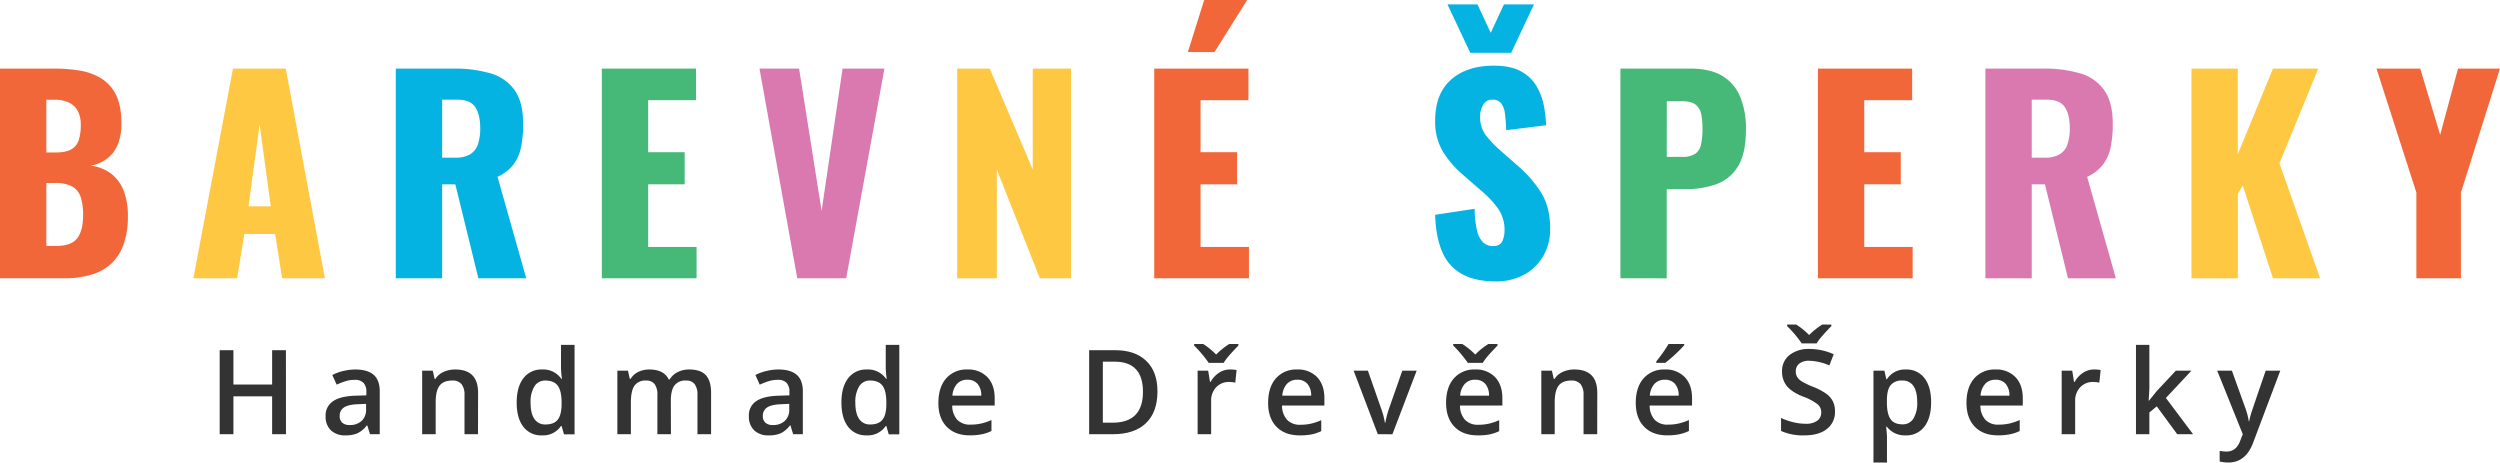
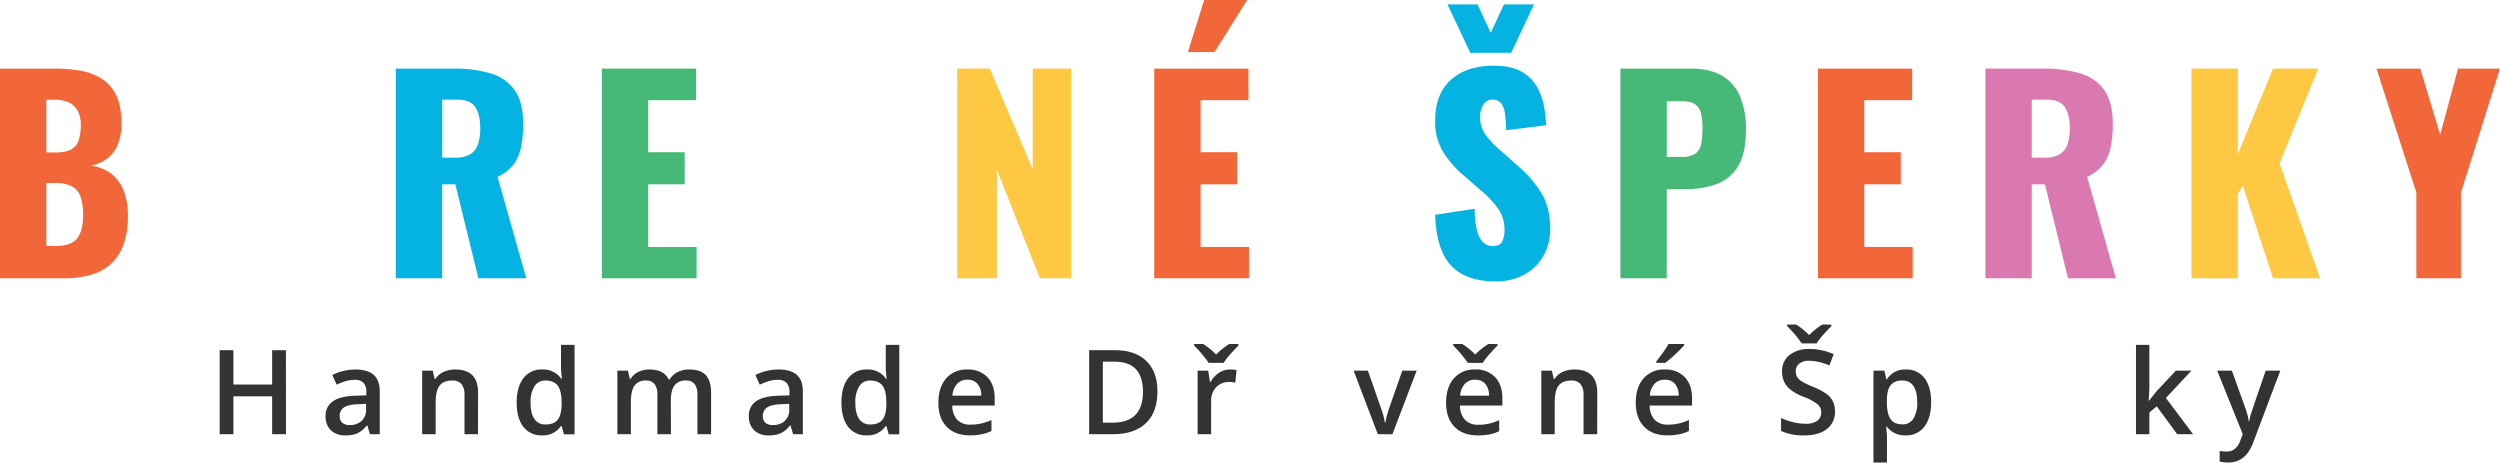
<svg xmlns="http://www.w3.org/2000/svg" viewBox="0 0 1065.65 197.15">
  <defs>
    <style>.a{fill:#f26739;}.b{fill:#ffc842;}.c{fill:#04b3e1;}.d{fill:#46b978;}.e{fill:#da78b0;}.f{fill:#333;}</style>
  </defs>
  <title>logos_cs</title>
  <path class="a" d="M0,118.62V29.24H23.28a64.94,64.94,0,0,1,10.87.88,24.85,24.85,0,0,1,9.1,3.37,16.94,16.94,0,0,1,6.24,7.06q2.25,4.58,2.26,12.08a23.08,23.08,0,0,1-1.6,9.11,14.41,14.41,0,0,1-4.53,5.9,16.56,16.56,0,0,1-7,3A17.77,17.77,0,0,1,47.34,74a16.86,16.86,0,0,1,5.35,7.23,29.36,29.36,0,0,1,1.82,10.92,35.31,35.31,0,0,1-1.82,12,21,21,0,0,1-5.24,8.22A21.36,21.36,0,0,1,39,117.07a39.19,39.19,0,0,1-11.53,1.55ZM19.75,65h3.86q4.53,0,6.84-1.38a6.9,6.9,0,0,0,3.15-4,21.62,21.62,0,0,0,.83-6.4,12.47,12.47,0,0,0-1.27-5.9,8.31,8.31,0,0,0-3.75-3.59,14.34,14.34,0,0,0-6.24-1.21H19.75Zm0,39.83h4.19q6.51,0,9-3.31t2.48-9.71a23.94,23.94,0,0,0-1.1-8,7.84,7.84,0,0,0-3.65-4.36A14.36,14.36,0,0,0,23.83,78H19.75Z" />
-   <path class="b" d="M82.42,118.62,99.3,29.24h22.51l16.67,89.38H120.27l-3-18.87H104.16l-3.09,18.87Zm23.51-30.68h9.48l-4.74-34.87Z" />
  <path class="c" d="M168.71,118.62V29.24h24.6a54.58,54.58,0,0,1,15.67,2,19,19,0,0,1,10.32,7.11Q223,43.47,223,52.85a49,49,0,0,1-.89,9.82,18.33,18.33,0,0,1-3.25,7.45,17.81,17.81,0,0,1-6.79,5.24l12.25,43.26H203.91l-9.82-40.06h-5.63v40.06ZM188.46,67.2H194a12.06,12.06,0,0,0,6.51-1.49,7.92,7.92,0,0,0,3.25-4.31,21.38,21.38,0,0,0,.94-6.78q0-5.74-2.1-8.94c-1.39-2.13-4-3.2-7.72-3.2h-6.4Z" />
  <path class="d" d="M256.54,118.62V29.24H296.7V42.7H276.29V64.88h15.56V78.56H276.29v26.7h20.63v13.36Z" />
-   <path class="e" d="M339.84,118.62,323.73,29.24h16.89l9.6,60.69,8.93-60.69H377L360.7,118.62Z" />
  <path class="b" d="M408,118.62V29.24h13.9l18.32,43v-43h16.33v89.38H443.23L424.91,72.27v46.35Z" />
  <path class="a" d="M492,118.62V29.24h40.16V42.7H511.75V64.88h15.56V78.56H511.75v26.7h20.63v13.36Zm14.34-96.44L513.29,0h18.32l-13.9,22.18Z" />
  <path class="c" d="M637.43,119.94q-8.4,0-14-3a19.09,19.09,0,0,1-8.49-9.21q-2.88-6.24-3.2-16.17L628.6,89a39.75,39.75,0,0,0,1,9.27,10.22,10.22,0,0,0,2.64,5.08,6,6,0,0,0,4.14,1.54q3.09,0,4-2.09a10.79,10.79,0,0,0,.94-4.42,15.9,15.9,0,0,0-2.65-9.32,41.83,41.83,0,0,0-7.17-7.67l-7.73-6.73a43.09,43.09,0,0,1-8.55-9.77,24.73,24.73,0,0,1-3.47-13.51q0-11.37,6.73-17.38t18.32-6c4.77,0,8.62.81,11.52,2.42A17,17,0,0,1,655,36.8a26.64,26.64,0,0,1,3.09,8.27,52.42,52.42,0,0,1,.93,8.33l-17,2.1a66.13,66.13,0,0,0-.5-6.9,9.54,9.54,0,0,0-1.6-4.52,4.4,4.4,0,0,0-3.75-1.6,4.24,4.24,0,0,0-4,2.32,9.52,9.52,0,0,0-1.27,4.63,13.1,13.1,0,0,0,2.37,8.11,45.87,45.87,0,0,0,6.23,6.57l7.4,6.51a50.64,50.64,0,0,1,9.87,11.25q4,6.28,4,15.56A23,23,0,0,1,658,108.85a21,21,0,0,1-8.11,8.11A24.68,24.68,0,0,1,637.43,119.94ZM626.72,22.51,617,1.88h12.8L635.44,14l5.63-12.13h12.8l-9.71,20.63Z" />
  <path class="d" d="M690.72,118.62V29.24h30q8.06,0,13.24,3a18.62,18.62,0,0,1,7.73,8.83,35,35,0,0,1,2.53,14.07q0,10.36-3.42,15.83a17.77,17.77,0,0,1-9.26,7.56,38.68,38.68,0,0,1-13.13,2.1h-7.95v38Zm19.75-51.75h6.62a9.57,9.57,0,0,0,5.52-1.33,6.36,6.36,0,0,0,2.48-4,31.21,31.21,0,0,0,.61-6.73,32.23,32.23,0,0,0-.5-6,6.83,6.83,0,0,0-2.37-4.14Q721,43.15,717,43.14h-6.51Z" />
  <path class="a" d="M774.91,118.62V29.24h40.16V42.7H794.66V64.88h15.56V78.56H794.66v26.7h20.63v13.36Z" />
  <path class="e" d="M846.3,118.62V29.24h24.6a54.58,54.58,0,0,1,15.67,2,19,19,0,0,1,10.32,7.11q3.69,5.13,3.7,14.51a49,49,0,0,1-.89,9.82,18.33,18.33,0,0,1-3.25,7.45,17.81,17.81,0,0,1-6.79,5.24l12.25,43.26H881.5l-9.82-40.06h-5.63v40.06ZM866.05,67.2h5.52a12.06,12.06,0,0,0,6.51-1.49,7.92,7.92,0,0,0,3.25-4.31,21.38,21.38,0,0,0,.94-6.78q0-5.74-2.1-8.94c-1.39-2.13-4-3.2-7.72-3.2h-6.4Z" />
  <path class="b" d="M934.13,118.62V29.24h19.75V65.76l15-36.52h19.31L971.64,69.62l17.33,49H968.88L956,79.11l-2.09,3.53v36Z" />
  <path class="a" d="M1030,118.62V82.09l-17-52.85h18.65l8.49,28.25,7.62-28.25h17.87L1049,82.09v36.53Z" />
  <path class="f" d="M121.9,185.09H116V168.94H99.5v16.15H93.64V149.27H99.5v14.65H116V149.27h5.88Z" />
  <path class="f" d="M157.72,185.09l-1.16-3.77h-.19a11.12,11.12,0,0,1-4,3.37,12.41,12.41,0,0,1-5.1.89,8.59,8.59,0,0,1-6.23-2.15,8,8,0,0,1-2.24-6.1A7.16,7.16,0,0,1,142,171c2.07-1.42,5.23-2.19,9.48-2.33l4.68-.14v-1.45a5.45,5.45,0,0,0-1.21-3.88,4.94,4.94,0,0,0-3.76-1.29,13.32,13.32,0,0,0-4,.61,29.48,29.48,0,0,0-3.67,1.45l-1.87-4.12a20.08,20.08,0,0,1,4.83-1.75,22.26,22.26,0,0,1,4.95-.6q5.18,0,7.81,2.25t2.63,7.09v18.25Zm-8.58-3.92a7.1,7.1,0,0,0,5-1.75,6.34,6.34,0,0,0,1.9-4.91v-2.36l-3.48.15q-4.07.15-5.91,1.36a4.12,4.12,0,0,0-1.85,3.71,3.62,3.62,0,0,0,1.07,2.81A4.65,4.65,0,0,0,149.14,181.17Z" />
  <path class="f" d="M203.75,185.09H198V168.43a7.3,7.3,0,0,0-1.26-4.68,4.88,4.88,0,0,0-4-1.54c-2.43,0-4.21.71-5.34,2.15s-1.69,3.85-1.69,7.23v13.5h-5.76V158h4.51l.81,3.55h.29a8.11,8.11,0,0,1,3.48-3,11.69,11.69,0,0,1,5-1.05q9.75,0,9.75,9.92Z" />
  <path class="f" d="M231,185.58a9.44,9.44,0,0,1-7.92-3.67q-2.84-3.67-2.84-10.32t2.88-10.38a9.55,9.55,0,0,1,8-3.71,9.31,9.31,0,0,1,8.13,3.95h.3a34.46,34.46,0,0,1-.42-4.61V147h5.78v38.13h-4.51l-1-3.55h-.27A9.2,9.2,0,0,1,231,185.58Zm1.54-4.65q3.56,0,5.17-2t1.67-6.48v-.81q0-5.12-1.67-7.28c-1.11-1.44-2.85-2.15-5.22-2.15a5.31,5.31,0,0,0-4.68,2.46,12.65,12.65,0,0,0-1.64,7q0,4.51,1.59,6.87A5.38,5.38,0,0,0,232.49,180.93Z" />
  <path class="f" d="M286,185.09h-5.78V168.38a7.53,7.53,0,0,0-1.18-4.64,4.33,4.33,0,0,0-3.67-1.53,5.62,5.62,0,0,0-4.89,2.16q-1.56,2.17-1.56,7.22v13.5h-5.76V158h4.51l.81,3.55h.3a7.54,7.54,0,0,1,3.27-3,10.57,10.57,0,0,1,4.71-1.05q6.26,0,8.29,4.26h.39a8.25,8.25,0,0,1,3.38-3.13,10.77,10.77,0,0,1,5-1.13c3.24,0,5.59.82,7.07,2.45s2.22,4.13,2.22,7.47v17.67H297.3V168.38a7.53,7.53,0,0,0-1.19-4.64,4.37,4.37,0,0,0-3.69-1.53,5.71,5.71,0,0,0-4.91,2.09q-1.56,2.1-1.56,6.43Z" />
  <path class="f" d="M338.09,185.09l-1.15-3.77h-.19a11.21,11.21,0,0,1-3.95,3.37,12.41,12.41,0,0,1-5.1.89,8.59,8.59,0,0,1-6.23-2.15,8.05,8.05,0,0,1-2.25-6.1,7.16,7.16,0,0,1,3.12-6.33c2.07-1.42,5.23-2.19,9.48-2.33l4.68-.14v-1.45a5.45,5.45,0,0,0-1.21-3.88,4.94,4.94,0,0,0-3.76-1.29,13.32,13.32,0,0,0-4,.61,30.25,30.25,0,0,0-3.68,1.45L322,159.85a19.92,19.92,0,0,1,4.83-1.75,22.26,22.26,0,0,1,4.95-.6q5.18,0,7.81,2.25t2.63,7.09v18.25Zm-8.57-3.92a7.1,7.1,0,0,0,5-1.75,6.34,6.34,0,0,0,1.9-4.91v-2.36l-3.48.15q-4.07.15-5.92,1.36a4.14,4.14,0,0,0-1.85,3.71,3.62,3.62,0,0,0,1.08,2.81A4.65,4.65,0,0,0,329.52,181.17Z" />
  <path class="f" d="M369.43,185.58a9.45,9.45,0,0,1-7.92-3.67q-2.83-3.67-2.84-10.32t2.88-10.38a9.55,9.55,0,0,1,8-3.71,9.31,9.31,0,0,1,8.13,3.95h.3a34.46,34.46,0,0,1-.42-4.61V147h5.78v38.13h-4.51l-1-3.55h-.27A9.2,9.2,0,0,1,369.43,185.58Zm1.54-4.65q3.55,0,5.17-2t1.67-6.48v-.81q0-5.12-1.67-7.28c-1.11-1.44-2.85-2.15-5.22-2.15a5.31,5.31,0,0,0-4.68,2.46,12.65,12.65,0,0,0-1.64,7q0,4.51,1.59,6.87A5.39,5.39,0,0,0,371,180.93Z" />
  <path class="f" d="M413.43,185.58q-6.31,0-9.89-3.68T400,171.74q0-6.65,3.31-10.44a11.42,11.42,0,0,1,9.09-3.8,11.19,11.19,0,0,1,8.48,3.26q3.11,3.26,3.11,9v3.11H405.91a8.92,8.92,0,0,0,2.13,6.07A7.44,7.44,0,0,0,413.7,181a20.38,20.38,0,0,0,4.47-.46,23.32,23.32,0,0,0,4.45-1.5v4.68a17.63,17.63,0,0,1-4.26,1.42A26,26,0,0,1,413.43,185.58Zm-1.05-23.72a5.78,5.78,0,0,0-4.4,1.74,8.29,8.29,0,0,0-2,5.07h12.3a7.46,7.46,0,0,0-1.62-5.08A5.52,5.52,0,0,0,412.38,161.86Z" />
  <path class="f" d="M493.38,166.84q0,8.86-4.93,13.56t-14.19,4.69h-10V149.27h11.08q8.55,0,13.3,4.6T493.38,166.84Zm-6.18.19q0-12.85-12-12.86H470.1v26h4.16Q487.21,180.17,487.2,167Z" />
  <path class="f" d="M527.87,146.64v.66c-2.06,2.15-3.51,3.72-4.35,4.73a21.37,21.37,0,0,0-1.92,2.65h-6.37A52.15,52.15,0,0,0,509,147.3v-.66h3.87a29.65,29.65,0,0,1,5.52,4.49,30.2,30.2,0,0,1,5.59-4.49Zm-3.62,10.86a14.06,14.06,0,0,1,2.86.24l-.56,5.37a11.26,11.26,0,0,0-2.55-.29,7.39,7.39,0,0,0-5.6,2.25,8.17,8.17,0,0,0-2.14,5.86v14.16H510.5V158H515l.76,4.78h.29a10.73,10.73,0,0,1,3.52-3.85A8.32,8.32,0,0,1,524.25,157.5Z" />
-   <path class="f" d="M554,185.58q-6.32,0-9.89-3.68t-3.56-10.16q0-6.65,3.3-10.44a11.45,11.45,0,0,1,9.1-3.8,11.2,11.2,0,0,1,8.48,3.26q3.1,3.26,3.11,9v3.11H546.49a8.92,8.92,0,0,0,2.13,6.07,7.44,7.44,0,0,0,5.66,2.12,20.38,20.38,0,0,0,4.47-.46,23.32,23.32,0,0,0,4.45-1.5v4.68a17.78,17.78,0,0,1-4.26,1.42A26,26,0,0,1,554,185.58Zm-1-23.72a5.78,5.78,0,0,0-4.4,1.74,8.29,8.29,0,0,0-2,5.07h12.3a7.52,7.52,0,0,0-1.62-5.08A5.54,5.54,0,0,0,553,161.86Z" />
  <path class="f" d="M587.31,185.09,577,158h6.08l5.51,15.76a31.17,31.17,0,0,1,1.72,6.42h.2a41.35,41.35,0,0,1,1.71-6.42L597.75,158h6.12l-10.34,27.1Z" />
  <path class="f" d="M629.86,185.58q-6.32,0-9.88-3.68t-3.57-10.16q0-6.65,3.31-10.44a11.42,11.42,0,0,1,9.09-3.8,11.17,11.17,0,0,1,8.48,3.26q3.11,3.26,3.11,9v3.11H622.34a8.92,8.92,0,0,0,2.13,6.07,7.44,7.44,0,0,0,5.66,2.12,20.48,20.48,0,0,0,4.48-.46,23.25,23.25,0,0,0,4.44-1.5v4.68a17.63,17.63,0,0,1-4.26,1.42A26,26,0,0,1,629.86,185.58Zm8.46-38.94v.66c-2.06,2.15-3.51,3.72-4.35,4.73a21.37,21.37,0,0,0-1.92,2.65h-6.38a51.22,51.22,0,0,0-6.22-7.38v-.66h3.87a30,30,0,0,1,5.52,4.49,30.12,30.12,0,0,1,5.58-4.49Zm-9.51,15.22a5.78,5.78,0,0,0-4.4,1.74,8.29,8.29,0,0,0-2,5.07h12.3a7.46,7.46,0,0,0-1.62-5.08A5.52,5.52,0,0,0,628.81,161.86Z" />
  <path class="f" d="M680.83,185.09H675V168.43a7.3,7.3,0,0,0-1.26-4.68,4.88,4.88,0,0,0-4-1.54c-2.43,0-4.21.71-5.34,2.15s-1.69,3.85-1.69,7.23v13.5H657V158h4.51l.81,3.55h.3a8,8,0,0,1,3.47-3,11.72,11.72,0,0,1,5-1.05q9.76,0,9.76,9.92Z" />
  <path class="f" d="M710.72,185.58q-6.33,0-9.89-3.68t-3.57-10.16q0-6.65,3.31-10.44a11.45,11.45,0,0,1,9.09-3.8,11.17,11.17,0,0,1,8.48,3.26q3.12,3.26,3.11,9v3.11H703.19a8.92,8.92,0,0,0,2.13,6.07A7.45,7.45,0,0,0,711,181a20.38,20.38,0,0,0,4.47-.46,23.56,23.56,0,0,0,4.45-1.5v4.68a17.85,17.85,0,0,1-4.27,1.42A26,26,0,0,1,710.72,185.58Zm-1.06-23.72a5.8,5.8,0,0,0-4.4,1.74,8.29,8.29,0,0,0-2,5.07h12.3a7.51,7.51,0,0,0-1.61-5.08A5.56,5.56,0,0,0,709.66,161.86ZM706,154.68v-.61q1.39-1.73,2.88-3.82c1-1.41,1.76-2.61,2.34-3.61h6.69v.52a52.47,52.47,0,0,1-3.81,3.86,53.49,53.49,0,0,1-4.28,3.66Z" />
  <path class="f" d="M782.18,175.36a9,9,0,0,1-3.45,7.5c-2.31,1.82-5.48,2.72-9.54,2.72a22.76,22.76,0,0,1-10-1.88v-5.54a26.94,26.94,0,0,0,5.21,1.81,22.16,22.16,0,0,0,5.14.66,8.16,8.16,0,0,0,5.13-1.32,4.32,4.32,0,0,0,1.65-3.55,4.44,4.44,0,0,0-1.52-3.41,23,23,0,0,0-6.27-3.31q-4.91-2-6.91-4.53a9.59,9.59,0,0,1-2-6.13,8.58,8.58,0,0,1,3.19-7.06,13.23,13.23,0,0,1,8.55-2.57A25.17,25.17,0,0,1,781.64,151l-1.86,4.78a22.36,22.36,0,0,0-8.53-2,6.57,6.57,0,0,0-4.31,1.24,4.08,4.08,0,0,0-1.47,3.27,4.53,4.53,0,0,0,.59,2.39,6,6,0,0,0,1.93,1.88,33.22,33.22,0,0,0,4.86,2.33,26.34,26.34,0,0,1,5.78,3.06,9.07,9.07,0,0,1,2.69,3.21A9.53,9.53,0,0,1,782.18,175.36Zm-1.54-37V139q-3.09,3.21-4.35,4.73a21.9,21.9,0,0,0-1.93,2.65H768a50.14,50.14,0,0,0-6.22-7.38v-.66h3.87a29.94,29.94,0,0,1,5.51,4.48,30.92,30.92,0,0,1,5.59-4.48Z" />
  <path class="f" d="M812.29,185.58a9.49,9.49,0,0,1-8-3.7H804c.23,2.29.34,3.68.34,4.17v11.1h-5.76V158h4.66q.19.76.81,3.63h.29a9,9,0,0,1,8.09-4.12,9.39,9.39,0,0,1,7.9,3.68q2.84,3.67,2.83,10.31t-2.88,10.37A9.5,9.5,0,0,1,812.29,185.58Zm-1.4-23.37a6,6,0,0,0-5,2q-1.57,2-1.58,6.42v.86q0,4.95,1.57,7.17c1,1.48,2.75,2.22,5.12,2.22a5.22,5.22,0,0,0,4.61-2.45,12.66,12.66,0,0,0,1.62-7q0-4.55-1.61-6.9A5.37,5.37,0,0,0,810.89,162.21Z" />
-   <path class="f" d="M851.69,185.58q-6.33,0-9.89-3.68t-3.57-10.16q0-6.65,3.31-10.44a11.45,11.45,0,0,1,9.09-3.8,11.17,11.17,0,0,1,8.48,3.26q3.12,3.26,3.12,9v3.11H844.16a9,9,0,0,0,2.14,6.07A7.43,7.43,0,0,0,852,181a20.38,20.38,0,0,0,4.47-.46,23.56,23.56,0,0,0,4.45-1.5v4.68a17.85,17.85,0,0,1-4.27,1.42A25.92,25.92,0,0,1,851.69,185.58Zm-1.06-23.72a5.8,5.8,0,0,0-4.4,1.74,8.29,8.29,0,0,0-2,5.07h12.3a7.51,7.51,0,0,0-1.61-5.08A5.56,5.56,0,0,0,850.63,161.86Z" />
-   <path class="f" d="M892.55,157.5a14.17,14.17,0,0,1,2.87.24l-.56,5.37a11.26,11.26,0,0,0-2.55-.29,7.39,7.39,0,0,0-5.6,2.25,8.17,8.17,0,0,0-2.15,5.86v14.16h-5.75V158h4.5l.76,4.78h.3a10.73,10.73,0,0,1,3.52-3.85A8.31,8.31,0,0,1,892.55,157.5Z" />
  <path class="f" d="M916.05,170.78l3.26-4.07,8.18-8.72h6.64l-10.9,11.64,11.59,15.46h-6.76l-8.71-11.88-3.16,2.6v9.28h-5.71V147h5.71v18.6l-.29,5.22Z" />
  <path class="f" d="M945.1,158h6.27l5.52,15.37a29.28,29.28,0,0,1,1.67,6.17h.19a26.5,26.5,0,0,1,.81-3.27q.59-1.92,6.22-18.27H972L960.42,188.7q-3.17,8.45-10.54,8.45a16.53,16.53,0,0,1-3.73-.42v-4.55a14,14,0,0,0,3,.29q4.17,0,5.86-4.83l1-2.55Z" />
</svg>